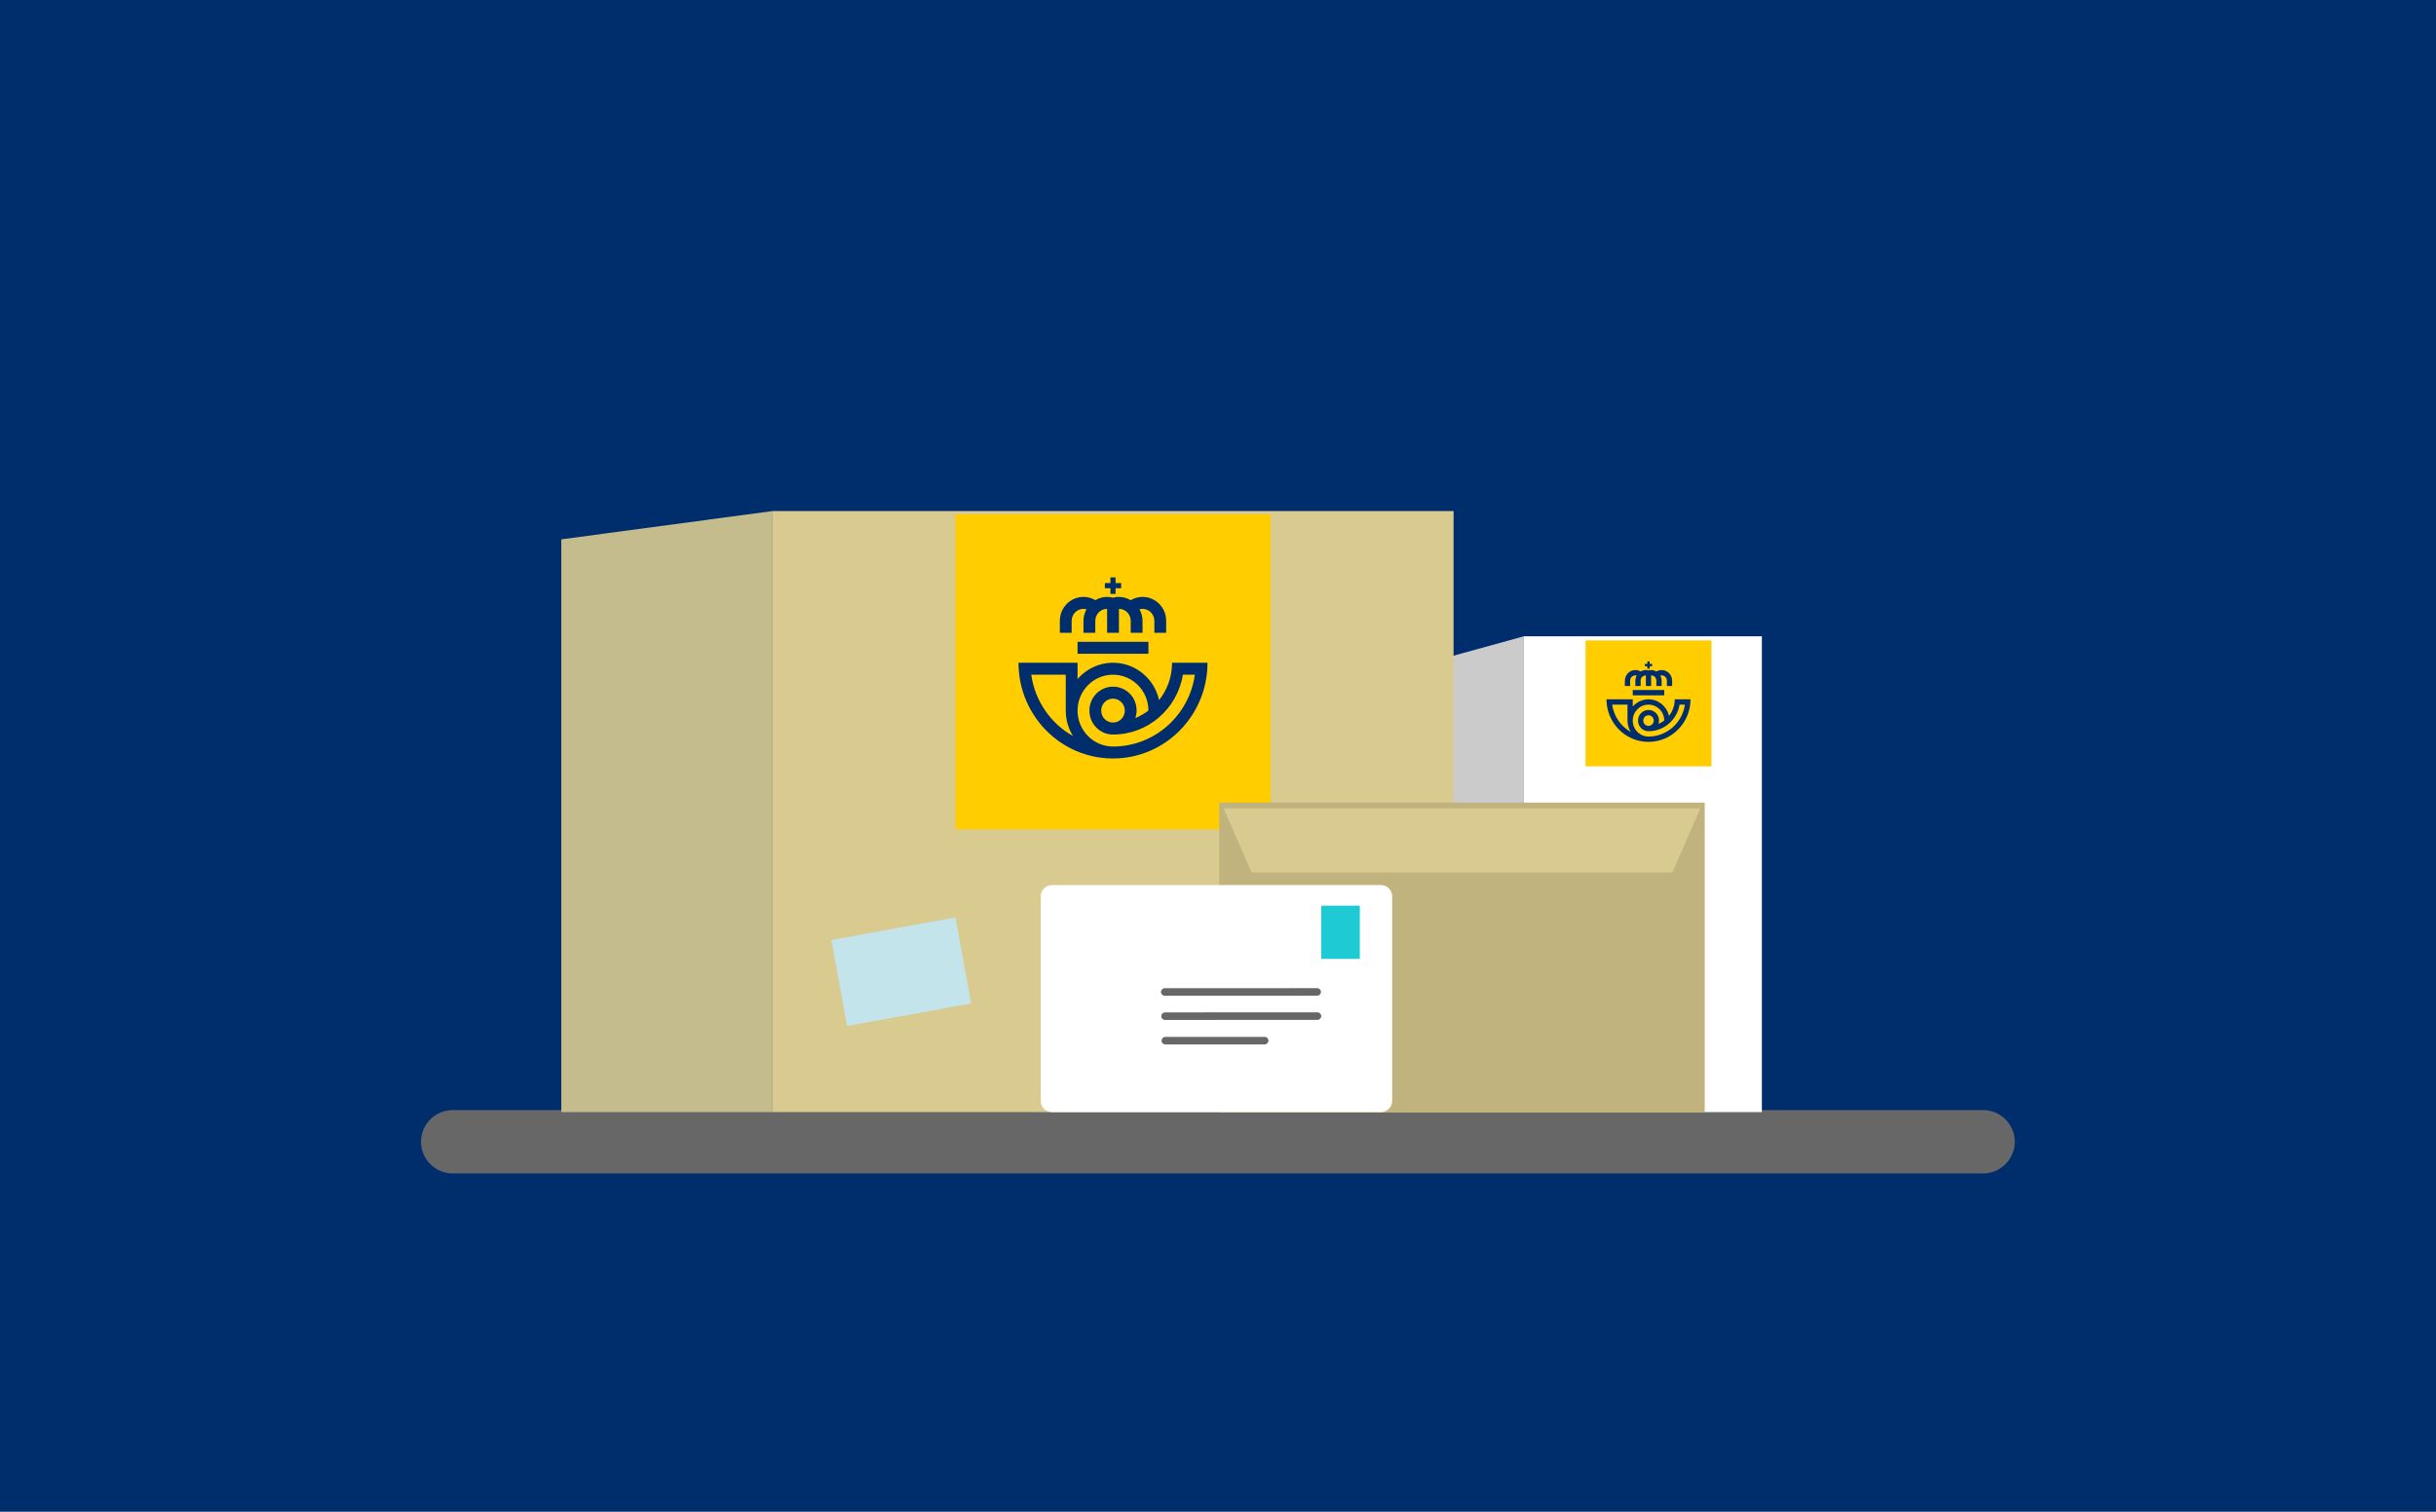
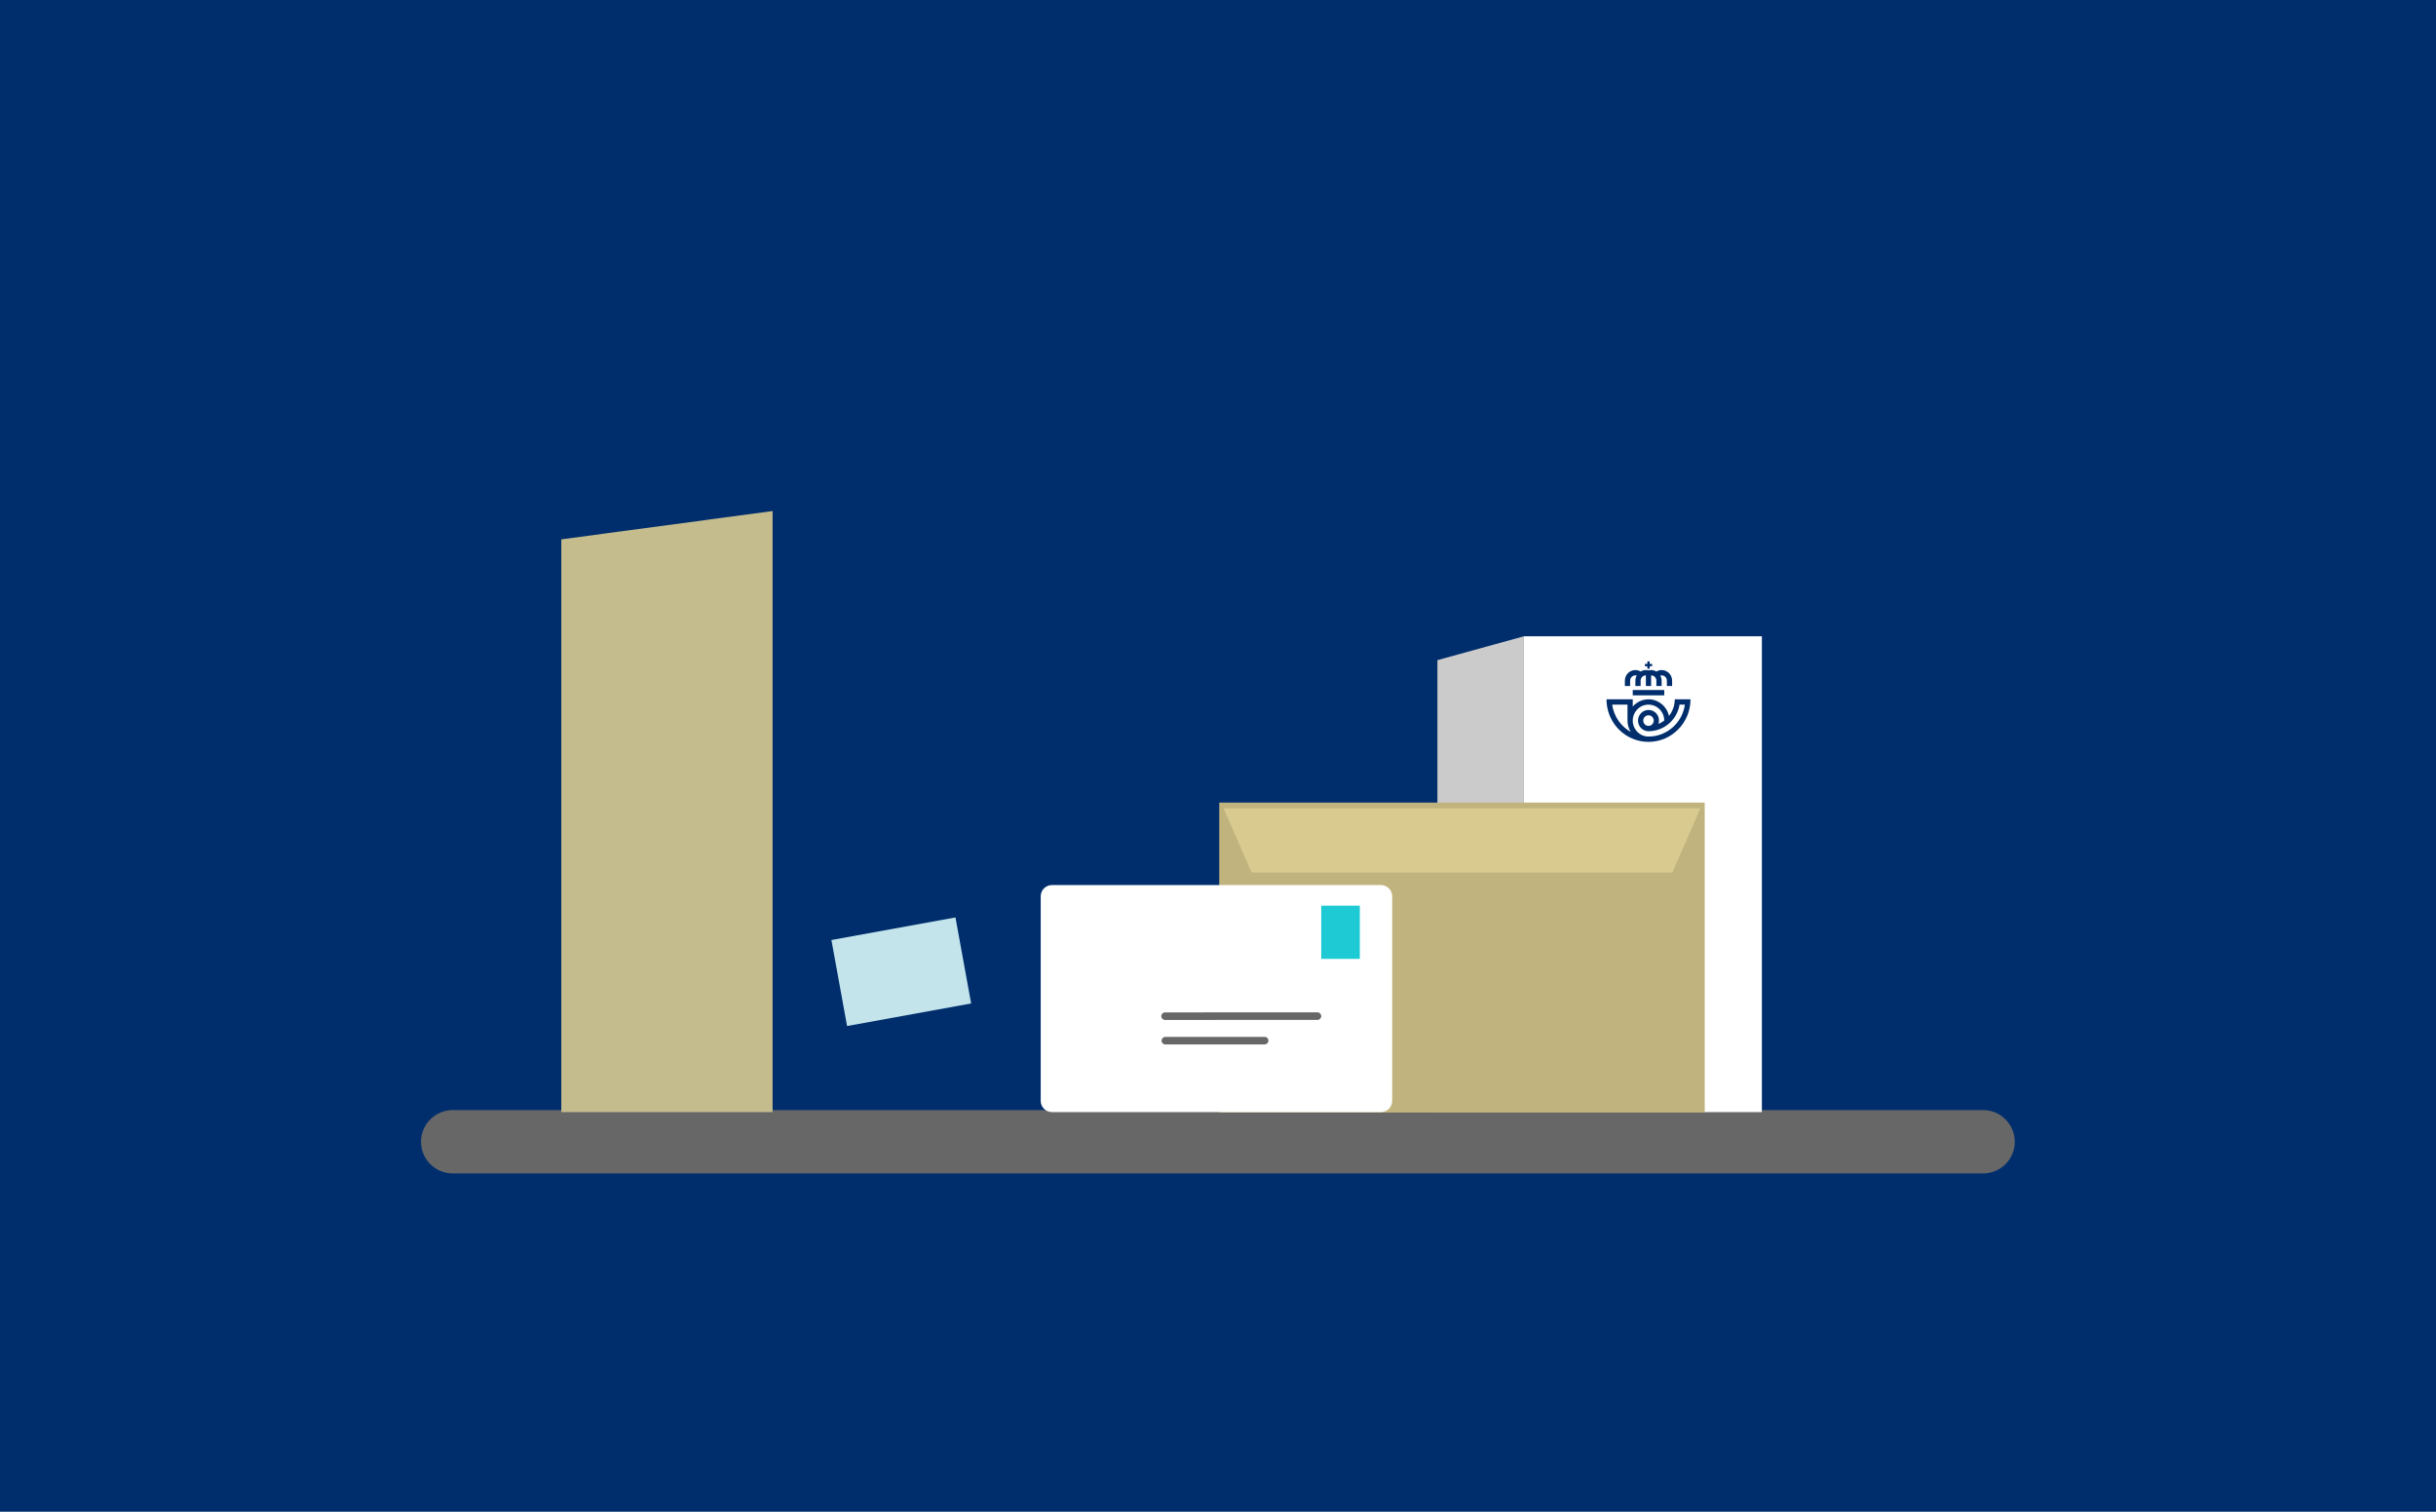
<svg xmlns="http://www.w3.org/2000/svg" width="232px" height="144px" viewBox="0 0 232 144" version="1.1" style="background: #002E6D;">
  <title>atoms/img/ilustraciones/other/sobres_y_emabalajes</title>
  <g id="atoms/img/ilustraciones/other/sobres_y_emabalajes" stroke="none" stroke-width="1" fill="none" fill-rule="evenodd">
    <rect fill="#002E6D" x="0" y="0" width="232" height="144" />
    <g id="Group-25" transform="translate(40.095, 48.68)">
      <path d="M148.773,63.097 L3.019,63.097 C1.358,63.097 0,61.739 0,60.079 C0,58.419 1.358,57.06 3.019,57.06 L148.773,57.06 C150.433,57.06 151.792,58.419 151.792,60.079 C151.792,61.739 150.433,63.097 148.773,63.097" id="Fill-8" fill="#676767" />
      <g id="caja" transform="translate(96.802, 11.929)">
        <polygon id="Fill-9" fill="#FFFFFF" points="8.235 45.325 30.901 45.325 30.901 0 8.235 0" />
        <polygon id="Fill-10" fill="#CBCBCB" points="0 45.325 8.236 45.325 8.236 0 0 2.272" />
-         <polygon id="Fill-11" fill="#FFCD00" points="14.103 12.391 26.103 12.391 26.103 0.391 14.103 0.391" />
        <g id="atoms/ico/24px/ico_correos-copy-2" transform="translate(16.103, 2.391)" fill="#002E6D">
          <path d="M5.5,3.233 L4,3.233 L2.5,3.233 L2.5,2.98 L2.5,2.727 L4,2.727 L5.5,2.727 L5.5,2.98 L5.5,3.233 Z M4.5,5.64 C4.5,5.36 4.276,5.133 4,5.133 C3.724,5.133 3.5,5.36 3.5,5.64 C3.5,5.919 3.724,6.146 4,6.146 C4.276,6.146 4.5,5.919 4.5,5.64 L4.5,5.64 Z M4,7.16 C5.763,7.16 7.226,5.839 7.465,4.119 L6.959,4.119 C6.722,5.558 5.487,6.653 4,6.653 C3.448,6.653 3.001,6.199 3.001,5.64 C3.001,5.08 3.448,4.627 4,4.627 C4.552,4.627 5,5.067 5,5.64 C5,5.751 4.978,5.857 4.945,5.958 C5.144,5.875 5.33,5.766 5.5,5.636 C5.5,4.8 4.828,4.12 4,4.12 C3.172,4.12 2.5,4.8 2.5,5.64 C2.5,6.479 3.172,7.16 4,7.16 L4,7.16 Z M0.54,4.119 C0.698,5.24 1.369,6.191 2.308,6.717 C2.114,6.405 2,6.036 2,5.64 L2,5.64 L2,4.119 L0.54,4.119 Z M6.5,3.613 L8,3.613 C8,5.852 6.209,7.667 4,7.667 C1.791,7.667 6.66666667e-05,5.852 6.66666667e-05,3.613 L2.5,3.613 L2.5,4.302 C2.866,3.88 3.402,3.613 4,3.613 C4.954,3.613 5.751,4.29 5.95,5.196 C6.294,4.762 6.5,4.212 6.5,3.613 L6.5,3.613 Z M5.25,0.825 C5.802,0.825 6.25,1.279 6.25,1.839 L6.25,2.346 L5.75,2.346 L5.75,1.839 C5.75,1.559 5.526,1.332 5.25,1.332 C5.205,1.332 5.163,1.34 5.121,1.351 C5.201,1.496 5.25,1.661 5.25,1.839 L5.25,2.346 L4.75,2.346 L4.75,1.839 C4.75,1.559 4.526,1.332 4.25,1.332 L4.25,2.346 L3.75,2.346 L3.75,1.332 C3.474,1.332 3.25,1.559 3.25,1.839 L3.25,2.346 L2.75,2.346 L2.75,1.839 C2.75,1.661 2.799,1.496 2.879,1.351 C2.837,1.34 2.795,1.332 2.75,1.332 C2.474,1.332 2.25,1.559 2.25,1.839 L2.25,2.346 L1.75,2.346 L1.75,1.839 C1.75,1.279 2.198,0.825 2.75,0.825 C2.934,0.825 3.105,0.877 3.253,0.964 C3.4,0.878 3.568,0.825 3.75,0.825 C3.835,0.825 3.916,0.84 3.995,0.86 C4.076,0.838 4.162,0.825 4.25,0.825 C4.433,0.825 4.602,0.879 4.75,0.966 C4.897,0.879 5.067,0.825 5.25,0.825 L5.25,0.825 Z M4.109,0.239 L4.345,0.239 L4.345,0.46 L4.109,0.46 L4.109,0.699 L3.891,0.699 L3.891,0.46 L3.655,0.46 L3.655,0.239 L3.891,0.239 L3.891,-0 L4.109,-0 L4.109,0.239 Z" id="Fill-1" />
        </g>
      </g>
      <g id="caja" transform="translate(13.361, 0)">
-         <polygon id="Fill-12" fill="#D9CA90" points="20.126 57.253 84.979 57.253 84.979 0 20.126 0" />
        <polygon id="Fill-13" fill="#C5BC8E" points="0 57.253 20.125 57.253 20.125 0 0 2.696" />
-         <polygon id="Fill-14" fill="#FFCD00" points="37.544 30.32 67.544 30.32 67.544 0.32 37.544 0.32" />
        <g id="atoms/ico/24px/ico_correos-copy" transform="translate(43.544, 6.32)" fill="#002E6D">
          <path d="M12.375,7.275 L9,7.275 L5.625,7.275 L5.625,6.705 L5.625,6.135 L9,6.135 L12.375,6.135 L12.375,6.705 L12.375,7.275 Z M10.125,12.689 C10.125,12.059 9.621,11.548 9,11.548 C8.378,11.548 7.875,12.059 7.875,12.689 C7.875,13.318 8.378,13.829 9,13.829 C9.621,13.829 10.125,13.318 10.125,12.689 L10.125,12.689 Z M9,16.11 C12.968,16.11 16.258,13.137 16.796,9.268 L15.657,9.268 C15.124,12.505 12.345,14.969 9,14.969 C7.757,14.969 6.752,13.948 6.752,12.689 C6.752,11.43 7.757,10.41 9,10.41 C10.243,10.41 11.25,11.4 11.25,12.689 C11.25,12.94 11.2,13.178 11.126,13.405 C11.575,13.219 11.992,12.973 12.375,12.682 C12.375,10.8 10.863,9.269 9,9.269 C7.136,9.269 5.625,10.8 5.625,12.689 C5.625,14.578 7.136,16.11 9,16.11 L9,16.11 Z M1.214,9.268 C1.571,11.789 3.081,13.929 5.194,15.114 C4.757,14.411 4.5,13.582 4.5,12.689 L4.5,12.689 L4.5,9.268 L1.214,9.268 Z M14.625,8.128 L18,8.128 C18,13.166 13.97,17.25 9,17.25 C4.03,17.25 0,13.166 0,8.128 L5.625,8.128 L5.625,9.68 C6.449,8.731 7.654,8.128 9,8.128 C11.147,8.128 12.939,9.652 13.388,11.691 C14.162,10.715 14.625,9.477 14.625,8.128 L14.625,8.128 Z M11.813,1.857 C13.055,1.857 14.063,2.878 14.063,4.137 L14.063,5.278 L12.938,5.278 L12.938,4.137 C12.938,3.508 12.434,2.997 11.813,2.997 C11.712,2.997 11.616,3.015 11.523,3.04 C11.702,3.367 11.813,3.737 11.813,4.137 L11.813,5.278 L10.688,5.278 L10.688,4.137 C10.688,3.508 10.184,2.997 9.563,2.997 L9.563,5.278 L8.438,5.278 L8.438,2.997 C7.816,2.997 7.313,3.508 7.313,4.137 L7.313,5.278 L6.188,5.278 L6.188,4.137 C6.188,3.737 6.298,3.367 6.477,3.04 C6.384,3.015 6.288,2.997 6.188,2.997 C5.566,2.997 5.063,3.508 5.063,4.137 L5.063,5.278 L3.938,5.278 L3.938,4.137 C3.938,2.878 4.945,1.857 6.188,1.857 C6.601,1.857 6.986,1.972 7.319,2.17 C7.649,1.976 8.028,1.857 8.438,1.857 C8.629,1.857 8.811,1.889 8.988,1.934 C9.172,1.885 9.364,1.857 9.563,1.857 C9.974,1.857 10.355,1.977 10.687,2.173 C11.019,1.977 11.401,1.857 11.813,1.857 L11.813,1.857 Z M9.245,0.538 L9.776,0.538 L9.776,1.035 L9.245,1.035 L9.245,1.572 L8.755,1.572 L8.755,1.035 L8.225,1.035 L8.225,0.538 L8.755,0.538 L8.755,-0 L9.245,-0 L9.245,0.538 Z" id="Fill-1" />
        </g>
        <polygon id="Fill-15" fill="#C3E4EB" points="27.217 49.055 39.033 46.904 37.541 38.71 25.726 40.861" />
      </g>
      <g id="sobre" transform="translate(76.024, 27.77)">
        <polygon id="Fill-18" fill="#C0B37D" points="0 29.526 46.236 29.526 46.236 0 0 0" />
        <polygon id="Fill-19" fill="#D9CA90" points="43.154 6.654 3.081 6.654 0.411 0.544 45.824 0.544" />
      </g>
      <g id="sobre" transform="translate(59.02, 35.627)">
        <path d="M32.404,21.626 L1.069,21.626 C0.481,21.626 0,21.145 0,20.557 L0,1.07 C0,0.481 0.481,0 1.069,0 L32.404,0 C32.993,0 33.474,0.481 33.474,1.07 L33.474,20.557 C33.474,21.145 32.993,21.626 32.404,21.626" id="Fill-20" fill="#FFFFFF" />
        <polygon id="Fill-21" fill="#1ECAD3" points="26.716 7.031 30.391 7.031 30.391 1.964 26.716 1.964" />
-         <path d="M11.814,10.542 C11.617,10.542 11.456,10.382 11.456,10.183 C11.456,9.985 11.616,9.825 11.814,9.825 L26.329,9.819 C26.528,9.819 26.688,9.98 26.688,10.177 C26.688,10.376 26.528,10.537 26.329,10.537 L11.814,10.542 Z" id="Fill-22" fill="#676767" />
        <path d="M11.842,12.847 C11.645,12.847 11.483,12.686 11.483,12.489 C11.483,12.29 11.644,12.129 11.842,12.129 L26.357,12.124 C26.556,12.124 26.716,12.284 26.716,12.483 C26.716,12.681 26.556,12.842 26.357,12.842 L11.842,12.847 Z" id="Fill-23" fill="#676767" />
        <path d="M11.87,15.181 C11.671,15.181 11.51,15.021 11.51,14.822 C11.51,14.624 11.671,14.464 11.87,14.464 L21.33,14.46 C21.528,14.46 21.689,14.621 21.689,14.819 C21.689,15.017 21.528,15.178 21.33,15.178 L11.87,15.181 Z" id="Fill-24" fill="#676767" />
      </g>
    </g>
  </g>
</svg>